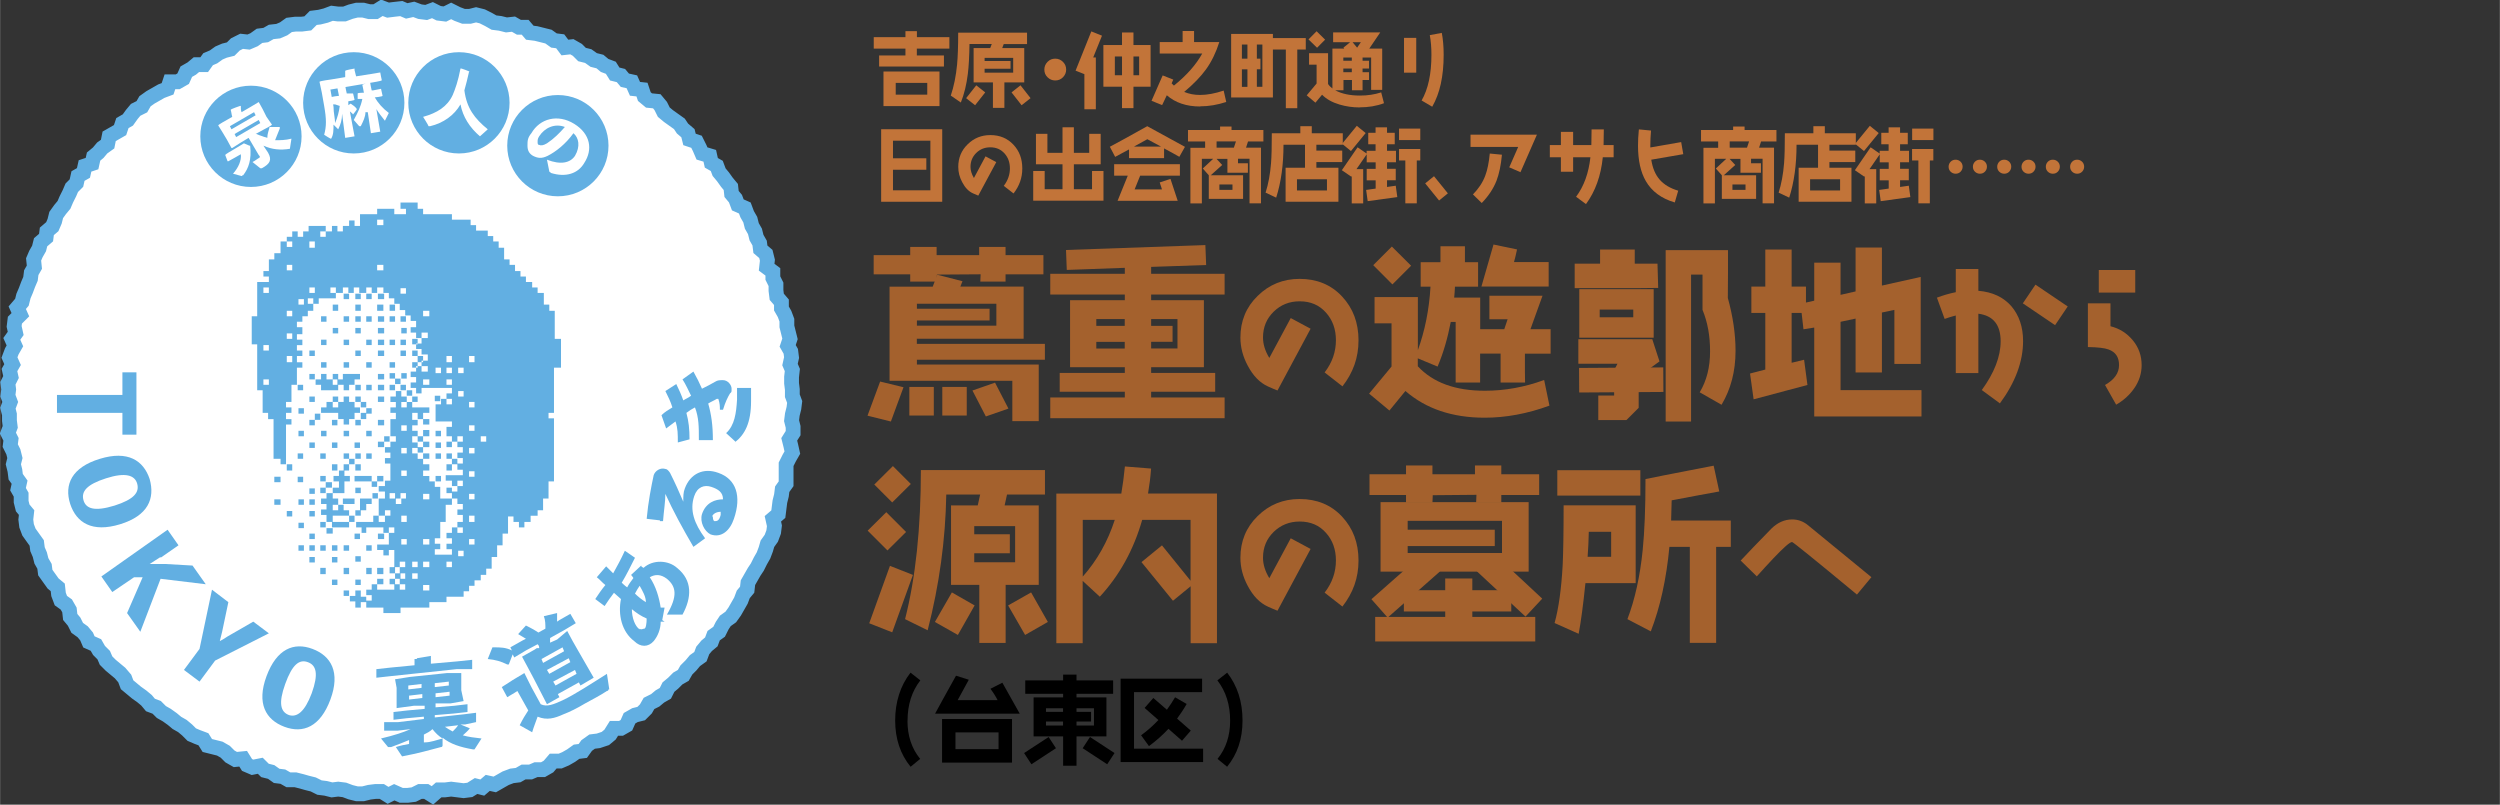
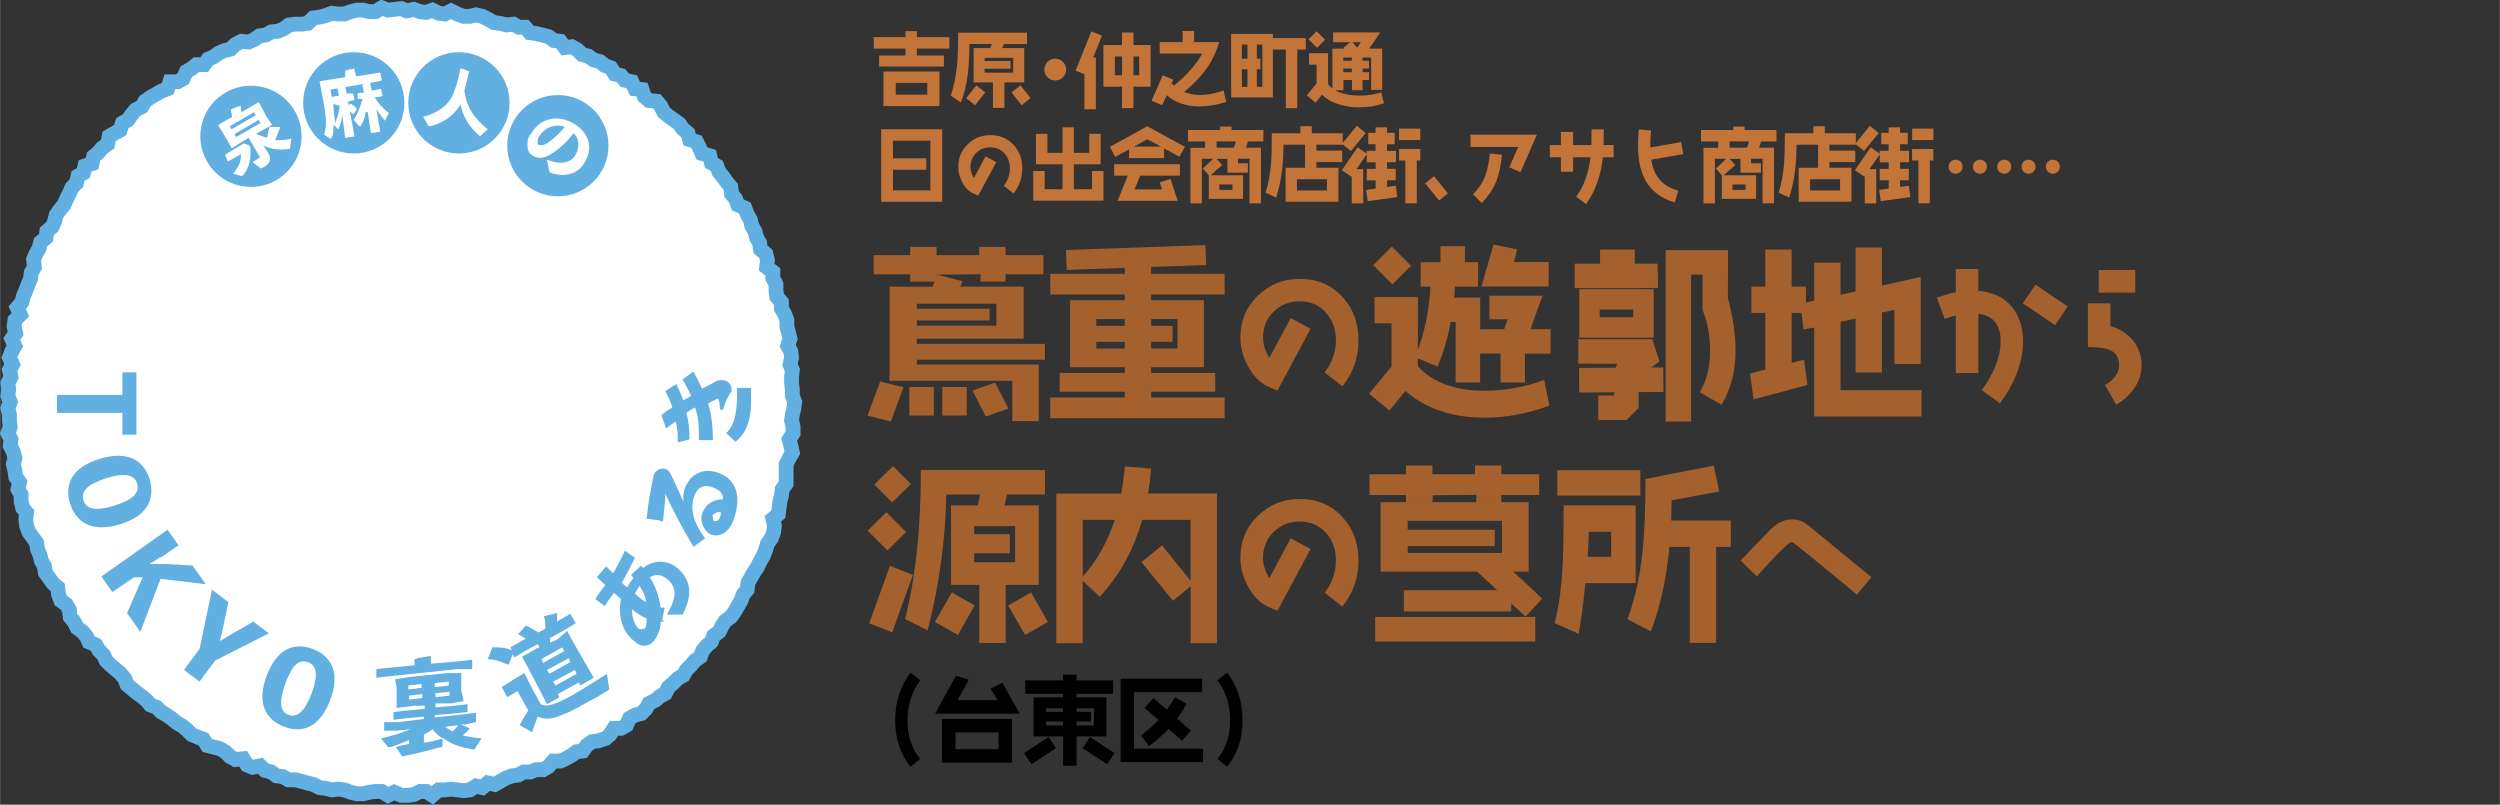
<svg xmlns="http://www.w3.org/2000/svg" id="_レイヤー_1" width="113.21mm" height="36.44mm" version="1.1" viewBox="0 0 320.9 103.3">
  <rect x="0" y="0" width="320.9" height="103.3" fill="#333333" stroke="none" />
  <g id="_レイヤー_11">
    <g id="_レイヤー_1-2">
      <g id="_レイヤー_1-21">
        <g id="_レイヤー_1-2-2">
          <g id="a">
            <g id="b">
              <g id="c">
                <g id="d">
                  <polygon points="1.3 51.6 1 50.8 1.1 50 1 49.2 1.4 48.4 1.2 47.5 1.6 46.8 1.2 45.9 1.5 45.1 1.9 44.4 1.5 43.5 2 42.8 1.8 41.9 1.9 41.1 2.6 40.4 2.2 39.5 2.8 38.8 3 38 3.3 37.3 3.6 36.5 3.9 35.8 4 35 4.4 34.3 4.3 33.3 4.6 32.6 5 31.9 5.2 31.1 5.9 30.5 6 29.7 6.7 29.1 7 28.4 7.2 27.6 7.7 26.9 8.2 26.3 8.5 25.6 8.9 24.8 9.2 24.1 9.8 23.5 10 22.6 10.7 22.2 10.9 21.3 11.8 21 12 20.1 12.6 19.6 13.1 19 13.8 18.5 14 17.5 14.7 17.1 15.4 16.7 15.7 15.8 16.4 15.4 16.9 14.7 17.4 14.1 18.2 13.7 18.6 13 19.3 12.5 20 12.1 20.7 11.7 21.5 11.4 21.8 10.5 22.8 10.5 23.5 10.1 23.9 9.2 24.6 8.8 25.2 8.3 26.2 8.3 26.7 7.6 27.4 7.3 28.1 6.8 28.8 6.5 29.6 6.3 30.2 5.7 31 5.3 31.9 5.4 32.6 5.1 33.3 4.6 34.1 4.5 34.8 4.1 35.7 4 36.4 3.7 37.1 3.2 37.9 3.1 38.7 3.1 39.5 3 40.2 2.3 41 2.2 41.8 2 42.6 1.7 43.4 1.8 44.2 1.8 45 1.5 45.8 1.3 46.6 1.3 47.4 1.5 48.2 1.5 49 1 49.8 1.3 50.6 1.2 51.5 1.1 52.2 1.4 53.1 1.2 53.9 1.5 54.7 1.6 55.5 1.3 56.3 1.7 57.1 1.8 57.9 1.4 58.7 1.8 59.5 2.1 60.3 2.1 61.1 1.9 61.9 2.1 62.7 2.5 63.4 2.9 64.2 3 65 3.2 65.9 3.1 66.6 3.5 67.4 3.5 68 4.2 68.8 4.3 69.6 4.5 70.4 4.7 71.1 5.2 71.9 5.3 72.5 6.1 73.4 6 74.1 6.4 74.7 7 75.5 7.2 76.2 7.7 77 7.9 77.6 8.4 78.4 8.7 78.9 9.5 79.7 9.7 80.2 10.3 81.1 10.5 81.5 11.4 82.4 11.5 82.7 12.4 83.3 12.9 84.3 13 84.8 13.6 85.2 14.4 85.8 14.9 86.5 15.4 87.2 15.9 87.6 16.5 88.3 17.1 88.5 17.9 89.4 18.2 89.8 19 90.1 19.7 91.1 20 91.3 20.9 92 21.3 92.3 22.1 92.8 22.7 93.3 23.4 93.8 24 93.9 24.9 94.4 25.5 94.7 26.3 95.6 26.7 95.9 27.5 96.3 28.2 96.5 29 96.9 29.7 97.1 30.5 97.5 31.2 97.6 32 98.3 32.6 98.5 33.4 98.4 34.3 99.2 34.9 99.2 35.7 99.6 36.5 99.6 37.3 99.7 38.1 100.3 38.8 100.3 39.6 100.7 40.3 101 41.1 101 41.9 101.2 42.7 101.4 43.5 101.1 44.4 101.5 45.1 101.6 45.9 101.4 46.8 101.7 47.5 101.6 48.4 101.6 49.2 101.7 50 101.7 50.8 102 51.6 101.9 52.4 101.7 53.2 101.6 54 101.8 54.8 101.8 55.6 101.3 56.4 101.5 57.2 101.7 58.1 101.3 58.8 100.9 59.6 100.9 60.4 100.9 61.2 100.9 62.1 100.4 62.8 100.3 63.6 100.1 64.4 100 65.2 99.9 66 99.2 66.6 99.4 67.5 99.3 68.3 99 69.1 98.5 69.8 98.3 70.5 98 71.3 97.6 72 97.2 72.8 96.8 73.4 96.4 74.1 96 74.8 95.9 75.7 95.4 76.3 95.1 77.1 94.7 77.8 94.3 78.5 93.8 79.2 93.1 79.7 92.7 80.3 92.3 81.1 91.6 81.6 91.3 82.4 90.7 82.9 90.2 83.5 89.9 84.3 89.2 84.8 88.7 85.4 88.1 86 87.7 86.7 87 87.1 86.4 87.7 85.8 88.2 85.4 89 84.7 89.4 84.1 89.9 83.3 90.3 82.9 91 82.3 91.6 81.5 91.8 80.8 92.2 80.4 93.1 79.7 93.5 78.8 93.5 78.3 94.3 77.7 94.8 76.8 95.1 76 95.2 75.3 95.7 74.8 96.4 74 96.5 73.3 97 72.6 97.4 71.9 97.7 71 97.7 70.4 98.4 69.7 98.8 68.8 98.8 68.1 99.1 67.2 99.1 66.5 99.5 65.7 99.6 64.9 99.9 64.2 100.3 63.5 100.7 62.6 100.5 61.9 101.1 61.1 100.9 60.3 101.4 59.5 101.5 58.7 101.4 57.9 101.3 57.1 101.4 56.3 101.4 55.5 102.1 54.7 101.6 53.9 101.6 53.1 102 52.3 102.1 51.5 102.1 50.6 101.7 49.8 102.1 49 101.6 48.2 101.6 47.4 101.7 46.6 101.9 45.8 101.9 45 101.7 44.2 101.4 43.4 101.3 42.6 101.4 41.8 101.2 41 101.1 40.2 100.7 39.4 100.5 38.7 100.3 37.9 100.1 37 100.1 36.3 99.7 35.5 99.6 34.8 99.1 34 98.9 33.4 98.3 32.4 98.5 31.7 98.2 31.2 97.4 30.2 97.5 29.5 97.1 28.9 96.5 28.2 96.1 27.4 95.9 26.6 95.7 26.1 94.9 25.3 94.6 24.6 94.3 24 93.7 23.4 93.2 22.7 92.8 22.1 92.3 21.4 91.8 20.7 91.4 20.1 90.8 19.3 90.5 18.8 89.9 18.2 89.4 17.5 88.9 16.9 88.4 16.3 87.9 16 87.1 15.4 86.4 14.8 85.9 14.2 85.4 13.6 84.8 13.3 84.1 12.7 83.5 12.3 82.8 11.4 82.4 11.1 81.7 10.6 81.1 9.9 80.6 9.5 79.8 9 79.2 8.9 78.3 8.5 77.6 7.8 77.1 7.5 76.3 7.4 75.4 6.8 74.9 6.3 74.2 5.8 73.5 5.7 72.7 5.3 72 5.1 71.2 4.8 70.5 4.7 69.7 4.2 69 3.7 68.3 3.4 67.5 3.3 66.7 3.4 65.8 2.9 65.2 2.7 64.4 2.7 63.5 2.3 62.8 2.5 61.9 2 61.2 1.9 60.4 1.7 59.6 1.9 58.8 1.7 58 1.3 57.2 1.4 56.4 1 55.6 1.3 54.8 1.2 54 1.2 53.2 1 52.4 1.3 51.6" fill="#fff" fill-rule="evenodd" />
                  <polygon points="1.3 51.6 1 50.8 1.1 50 1 49.2 1.4 48.4 1.2 47.5 1.6 46.8 1.2 45.9 1.5 45.1 1.9 44.4 1.5 43.5 2 42.8 1.8 41.9 1.9 41.1 2.6 40.4 2.2 39.5 2.8 38.8 3 38 3.3 37.3 3.6 36.5 3.9 35.8 4 35 4.4 34.3 4.3 33.3 4.6 32.6 5 31.9 5.2 31.1 5.9 30.5 6 29.7 6.7 29.1 7 28.4 7.2 27.6 7.7 26.9 8.2 26.3 8.5 25.6 8.9 24.8 9.2 24.1 9.8 23.5 10 22.6 10.7 22.2 10.9 21.3 11.8 21 12 20.1 12.6 19.6 13.1 19 13.8 18.5 14 17.5 14.7 17.1 15.4 16.7 15.7 15.8 16.4 15.4 16.9 14.7 17.4 14.1 18.2 13.7 18.6 13 19.3 12.5 20 12.1 20.7 11.7 21.5 11.4 21.8 10.5 22.8 10.5 23.5 10.1 23.9 9.2 24.6 8.8 25.2 8.3 26.2 8.3 26.7 7.6 27.4 7.3 28.1 6.8 28.8 6.5 29.6 6.3 30.2 5.7 31 5.3 31.9 5.4 32.6 5.1 33.3 4.6 34.1 4.5 34.8 4.1 35.7 4 36.4 3.7 37.1 3.2 37.9 3.1 38.7 3.1 39.5 3 40.2 2.3 41 2.2 41.8 2 42.6 1.7 43.4 1.8 44.2 1.8 45 1.5 45.8 1.3 46.6 1.3 47.4 1.5 48.2 1.5 49 1 49.8 1.3 50.6 1.2 51.5 1.1 52.2 1.4 53.1 1.2 53.9 1.5 54.7 1.6 55.5 1.3 56.3 1.7 57.1 1.8 57.9 1.4 58.7 1.8 59.5 2.1 60.3 2.1 61.1 1.9 61.9 2.1 62.7 2.5 63.4 2.9 64.2 3 65 3.2 65.9 3.1 66.6 3.5 67.4 3.5 68 4.2 68.8 4.3 69.6 4.5 70.4 4.7 71.1 5.2 71.9 5.3 72.5 6.1 73.4 6 74.1 6.4 74.7 7 75.5 7.2 76.2 7.7 77 7.9 77.6 8.4 78.4 8.7 78.9 9.5 79.7 9.7 80.2 10.3 81.1 10.5 81.5 11.4 82.4 11.5 82.7 12.4 83.3 12.9 84.3 13 84.8 13.6 85.2 14.4 85.8 14.9 86.5 15.4 87.2 15.9 87.6 16.5 88.3 17.1 88.5 17.9 89.4 18.2 89.8 19 90.1 19.7 91.1 20 91.3 20.9 92 21.3 92.3 22.1 92.8 22.7 93.3 23.4 93.8 24 93.9 24.9 94.4 25.5 94.7 26.3 95.6 26.7 95.9 27.5 96.3 28.2 96.5 29 96.9 29.7 97.1 30.5 97.5 31.2 97.6 32 98.3 32.6 98.5 33.4 98.4 34.3 99.2 34.9 99.2 35.7 99.6 36.5 99.6 37.3 99.7 38.1 100.3 38.8 100.3 39.6 100.7 40.3 101 41.1 101 41.9 101.2 42.7 101.4 43.5 101.1 44.4 101.5 45.1 101.6 45.9 101.4 46.8 101.7 47.5 101.6 48.4 101.6 49.2 101.7 50 101.7 50.8 102 51.6 101.9 52.4 101.7 53.2 101.6 54 101.8 54.8 101.8 55.6 101.3 56.4 101.5 57.2 101.7 58.1 101.3 58.8 100.9 59.6 100.9 60.4 100.9 61.2 100.9 62.1 100.4 62.8 100.3 63.6 100.1 64.4 100 65.2 99.9 66 99.2 66.6 99.4 67.5 99.3 68.3 99 69.1 98.5 69.8 98.3 70.5 98 71.3 97.6 72 97.2 72.8 96.8 73.4 96.4 74.1 96 74.8 95.9 75.7 95.4 76.3 95.1 77.1 94.7 77.8 94.3 78.5 93.8 79.2 93.1 79.7 92.7 80.3 92.3 81.1 91.6 81.6 91.3 82.4 90.7 82.9 90.2 83.5 89.9 84.3 89.2 84.8 88.7 85.4 88.1 86 87.7 86.7 87 87.1 86.4 87.7 85.8 88.2 85.4 89 84.7 89.4 84.1 89.9 83.3 90.3 82.9 91 82.3 91.6 81.5 91.8 80.8 92.2 80.4 93.1 79.7 93.5 78.8 93.5 78.3 94.3 77.7 94.8 76.8 95.1 76 95.2 75.3 95.7 74.8 96.4 74 96.5 73.3 97 72.6 97.4 71.9 97.7 71 97.7 70.4 98.4 69.7 98.8 68.8 98.8 68.1 99.1 67.2 99.1 66.5 99.5 65.7 99.6 64.9 99.9 64.2 100.3 63.5 100.7 62.6 100.5 61.9 101.1 61.1 100.9 60.3 101.4 59.5 101.5 58.7 101.4 57.9 101.3 57.1 101.4 56.3 101.4 55.5 102.1 54.7 101.6 53.9 101.6 53.1 102 52.3 102.1 51.5 102.1 50.6 101.7 49.8 102.1 49 101.6 48.2 101.6 47.4 101.7 46.6 101.9 45.8 101.9 45 101.7 44.2 101.4 43.4 101.3 42.6 101.4 41.8 101.2 41 101.1 40.2 100.7 39.4 100.5 38.7 100.3 37.9 100.1 37 100.1 36.3 99.7 35.5 99.6 34.8 99.1 34 98.9 33.4 98.3 32.4 98.5 31.7 98.2 31.2 97.4 30.2 97.5 29.5 97.1 28.9 96.5 28.2 96.1 27.4 95.9 26.6 95.7 26.1 94.9 25.3 94.6 24.6 94.3 24 93.7 23.4 93.2 22.7 92.8 22.1 92.3 21.4 91.8 20.7 91.4 20.1 90.8 19.3 90.5 18.8 89.9 18.2 89.4 17.5 88.9 16.9 88.4 16.3 87.9 16 87.1 15.4 86.4 14.8 85.9 14.2 85.4 13.6 84.8 13.3 84.1 12.7 83.5 12.3 82.8 11.4 82.4 11.1 81.7 10.6 81.1 9.9 80.6 9.5 79.8 9 79.2 8.9 78.3 8.5 77.6 7.8 77.1 7.5 76.3 7.4 75.4 6.8 74.9 6.3 74.2 5.8 73.5 5.7 72.7 5.3 72 5.1 71.2 4.8 70.5 4.7 69.7 4.2 69 3.7 68.3 3.4 67.5 3.3 66.7 3.4 65.8 2.9 65.2 2.7 64.4 2.7 63.5 2.3 62.8 2.5 61.9 2 61.2 1.9 60.4 1.7 59.6 1.9 58.8 1.7 58 1.3 57.2 1.4 56.4 1 55.6 1.3 54.8 1.2 54 1.2 53.2 1 52.4 1.3 51.6" fill="none" stroke="#62afe2" stroke-miterlimit="10" stroke-width="1.9" />
                  <path d="M15.7,55.8v-2.8H7.3v-2.3h8.4v-2.9c-.1,0,1.8,0,1.8,0v8c.1,0-1.8,0-1.8,0Z" fill="#62afe2" />
                  <path d="M15.4,67.3c-3.6,1.1-5.6-.2-6.4-2.6-.8-2.5.2-4.7,3.8-5.8,3.6-1.1,5.6.2,6.4,2.6.7,2.5-.2,4.7-3.8,5.8ZM14.7,64.9c2.5-.8,3.2-1.7,2.9-2.8s-1.5-1.5-4-.7-3.2,1.7-2.9,2.8c.3,1.1,1.4,1.5,4,.7Z" fill="#62afe2" />
                  <path d="M20.6,71.5c-.5.3-.9.6-1.4.9h2l3.5.2,1.7,2.4-5.8-.7-2.6,6.8-1.7-2.4,2-4.6h-1.1l-2.8,1.9-1.4-2,8.5-6,1.4,2-2.3,1.6h0v-.1Z" fill="#62afe2" />
                  <path d="M27.6,84.8l-2,2.7-2-1.5,2-2.7,1.6-7.6,2.1,1.6-.8,3.8-.3,1.2c.4-.2.7-.4,1-.6l3.3-1.9,2,1.5-6.9,3.5h0Z" fill="#62afe2" />
                  <path d="M42.4,89.8c-1.3,3.5-3.5,4.4-5.9,3.5s-3.6-3-2.3-6.5,3.5-4.4,5.9-3.5,3.6,3,2.3,6.5h0ZM40,89c.9-2.5.6-3.6-.5-4s-2,.3-2.9,2.8-.6,3.6.5,4c1,.3,2-.4,2.9-2.8Z" fill="#62afe2" />
                  <path d="M53.5,84.5h0l1.8-.3h0v1l3.4-.3,1.9-.2h0v1.2h-2l-8.5.9-1.8.2h0v-1.1h0l1.8-.2,3.1-.3v-.8h.3s0-.1,0-.1ZM59.2,86.4h0v2.2l.3,1.4h0l-1.7.3h-1.9v.5l2.4-.2,1.7-.2h0v1h0l-1.8.2-2.4.2v.3l3.7-.4,1.6-.2h0v1.2h0l-1.4.3h-.6l1.2.5h0c-.3.4-.6.6-.9.9.7.2,1.5.3,2.4.4l-.9,1.4h-.2c-1.7-.3-2.9-.7-3.9-1.5v1s0,.2-.2.2c-1.5.4-2.9.8-5,1.2h0l-.8-1.2h0c.6-.2,1.2-.3,1.7-.4v-.5c-.7.3-1.5.6-2.3.9h-.4l-.9-1.1c1.7-.4,2.9-.8,3.8-1.2l-1.7.2h-1.7v-1.1h1.8l3.3-.4v-.3l-2.2.2-1.7.2h0v-1h0l1.8-.2,2.2-.2v-.4h-1.4l-2.2.3h0v-2.6l-.2-1.1h0l1.9-.3,4.8-.5h1.8ZM54.1,88.3v-.5l-1.7.2v.5l1.7-.2ZM52.5,89.8l1.7-.2v-.5l-1.7.2v.5ZM54.5,95.3c.8,0,1.5-.3,2.3-.5-.5-.3-.9-.7-1.3-1.2-.3.3-.7.5-1.1.7v1h.1ZM57.6,87.5l-1.8.2v.5l1.8-.2v-.5ZM55.9,89v.5l1.8-.2v-.5l-1.8.2ZM57.1,93.3c.3.2.6.4,1,.6.2-.2.5-.5.7-.8,0,0-1.7.2-1.7.2Z" fill="#62afe2" />
                  <path d="M69.2,83.2c0-.2,0-.3-.2-.5l-1.5.8-1.5.9h0l-.2-.4-.5,1.3h-.2c-.8-.4-1.5-.6-2.5-.7h0l.6-1.5h.2c.8,0,1.5,0,2.3.4l-.2-.4h0l1.6-.9.4-.2c-.3-.2-.7-.4-1-.6h0l1-1.1h0c.4.2,1,.5,1.6.9l.9-.5c0-.5,0-1.1-.2-1.6h0l1.7-.4h0v1.1l.3-.2,1.4-.8h0l.7,1.2h0l-1.5.9-1.8,1v.6l.9-.4,1.3-1.1h0l.7,1.3.8,1.4,1.9,3.3-1.7,1-.2-.4-2.7,1.5.2.4-1.6.9-1.7-3.3-.8-1.5-.7-1.3h0l1.6-.9.3-.2h.3,0ZM78.1,88.5s0,.2-.2.2c-.9.6-1.9,1.1-2.8,1.6-1,.6-2,1.1-2.8,1.4-1.1.5-2.1.8-3.3.3-.2.6-.5,1.3-.7,2h0l-1.6-.9h0c.4-.8.7-1.3,1.1-1.9l-1.4-2.5-.3.2-1,.6h0l-.7-1.3h0l1.1-.7.3-.2,1.5-.9h0l.9,1.8,1.2,2.2c.8.4,1.7,0,2.8-.5,1.5-.7,3.8-2.2,5.7-3.4l.3,2s-.1,0-.1,0ZM72.2,83.1l-2.7,1.5.2.5,2.7-1.5-.2-.5ZM73,84.5l-2.8,1.5.3.5,2.7-1.5-.2-.5ZM73.8,86l-2.8,1.5.3.5,2.7-1.5-.2-.5Z" fill="#62afe2" />
                  <path d="M85.3,79.8h-.5c0,1-.4,1.9-.9,2.5-.7.8-1.7.8-2.5,0-1.6-1.2-2.1-3.4-1.7-5.4-.3-.3-.6-.5-.9-.8-.4.5-.8,1.1-1.2,1.7h0l-1.2-.9h0c.4-.6.8-1.2,1.3-1.8-.4-.3-.7-.7-1.1-1h0l1.2-1.4h0l.9.9c.5-.9,1-1.8,1.5-2.9h0l1.3.9h0c-.6,1.2-1.1,2.2-1.7,3.2,0,0,.4.4.7.6.2-.4.5-.8.8-1.2,0,0-.2-.3-.3-.4h0l1.3-1.2h0c0,.2.2.2.3.3,1.2-1.1,3.2-1,4.3,0,2,1.6,1.9,3.8.7,6h-2c1.4-2.4,1.2-3.6,0-4.6-.8-.6-1.5-.6-2.2-.2.8,1.2,1.2,2.6,1.4,3.9h.5l-.3,1.6h0l.3.2h0ZM82.1,80.7c.2.2.4,0,.6,0s.3-.7.3-1.3c-.7-.3-1.3-.7-1.9-1.2,0,1.1.4,2.2,1,2.6h0v-.1ZM82.1,75.2c-.2.3-.4.6-.6,1,.4.4.9.8,1.4,1.1,0-.7-.4-1.4-.8-2.1Z" fill="#62afe2" />
                  <path d="M84.7,66.8l-1.7-.2h0c.2-2.2.6-4.2.9-5.6.2-.6.9-1,1.5-.8.2,0,.4.2.6.5.7,1.4,1.1,2.3,1.7,3.7,0-.7,0-1.2.2-1.7.7-1.9,2.4-2.7,4.3-2,2.3.8,3,3,2,5.9-.5,1.5-1.6,2.5-3,2-.8-.4-1.4-1.6-1.1-2.6.5-1.5,1.7-1.9,2.7-1.9,0-.9-.6-1.3-1.5-1.6s-1.8,0-2.2,1.2c-.6,1.8,0,3.5,1.4,5.4h0l-1.5,1.1h0c-1.4-2.4-2.6-4.6-3.6-6.8,0,1-.2,2.2-.3,3.5h-.4v-.1ZM91.5,66.3c0,.2,0,.5.2.6.3,0,.6,0,.8-.8v-.4c-.6,0-1,.3-1.1.6,0,0,.1,0,.1,0Z" fill="#62afe2" />
                  <path d="M89.7,56.4c0-1.6,0-2.8-.5-4.1-.4.2-.7.4-1.1.7.3,1.1.4,2.1.4,3.4h0l-1.5.4h0c0-1.1,0-1.8-.3-2.7-.4.3-.8.6-1.2.9h0l-.6-1.7h0c.4-.4.9-.7,1.4-1-.2-.7-.6-1.5-.9-2.1h0l1.4-.9h0c.3.6.7,1.5.9,2.1.3-.2.6-.3,1-.6-.3-.6-.7-1.5-1.1-2.1h0l1.4-1h0c.4.7.8,1.5,1.1,2.2.6-.3,1.2-.6,1.7-.9.3-.2.6-.2,1-.2.6,0,1.1.6,1.1,1.1s0,.4-.2.6c-.3.5-.6,1.1-.9,2.1h-.4c0-.4,0-.8-.2-1.4h-.2c-.3.2-.8.4-1.1.6.4,1.4.6,2.8.6,4.7h-1.8s0-.1,0-.1ZM94.4,56.7l-1.2-1.1h0c1.1-1,1.3-2.6,1.4-4.3v-1.5h1.8v1.7c0,2.8-.8,4.3-2.1,5.3h0s.1-.1.1-.1Z" fill="#62afe2" />
-                   <path d="M41.1,67v.7h.7v-.7h-.7ZM54.3,45.7h-.7v.8h.7v-.8ZM42.6,67.7h2.2v-.7h-2.2v.7ZM55.8,50.8v.7h.7v-.7h-.7ZM45.5,61.1v.7h2.2v-.7h-2.2ZM48.5,56.7v.7h.8v-.7h-.8ZM52.9,51.6h.7v-.7h-.7v.7ZM42.6,66.2h2.2v-.7h-.7v-.7h-.7v.7h-.7v-.7h.7v-.8h-.7v-.7h-.8v.7h-.7v.7h.7v.7h-.7v.7h.7v.9h.8v-.8s-.1,0-.1,0ZM44.8,66.2v.8h.7v-.8h-.7ZM57.3,57.4h.7v-.7h-.7v.7ZM37.5,60.4v-.8h-.7v.8h.7ZM57.3,63.3h.7v-.7h-.7v.7ZM41.1,61.1v.7h.7v-.7h-.7ZM57.3,60.4h.7v-.8h-.7v.8ZM57.3,58.2v.7h.7v-.7h-.7ZM58,59.6h.7v-.7h-.7v.7ZM45.5,64h-1.5v.7h1.5s0-.7,0-.7ZM41.1,62.6v.7h.7v-.7h-.7ZM38.9,50.1v-.7h-.7v.7h.7ZM50,56h-.7v.7h.7v-.7ZM46.3,65.5h-.7v.7h.7v-.7ZM47,64.7h.7v-.7h-1.5v1.5h.8v-.8ZM50,74.3v.7h.7v-.7h-.7ZM50,72.8v.8h.7v-.8h-.7ZM48.5,63.3h-.7v.7h.7v-.7ZM47.7,61.8v.7h.7v-.7h-.7ZM52.9,50.8v-.7h-.7v.7h.7ZM49.2,61.1h-.8v.7h.8v-.7ZM45.5,69.2h.7v-.7h-.7v.7ZM46.3,76.5v-.7h-.7v.7h-.7v.7h.7v.8h.7v-.7h.7v-.7h-.7v-.1ZM52.1,50.1v-.7h-.7v.7h.7ZM51.4,73.6h-.7v.7h.7v-.7ZM49.2,74.3h-.8v.7h.8v-.7ZM48.5,69.2h.8v-.7h-.8v.7ZM56.6,61.1h-.7v.7h.7v-.7ZM55.1,58.2h-.8v.7h.8v-.7ZM54.3,57.4h-.7v.7h.7v-.7ZM52.9,46.5v.7h.7v-.7h-.7ZM41.9,68.5h.8v-.7h-.8v.7ZM45.5,58.9h-.7v.7h.7v-.7ZM51.4,41.3h.7v-.7h-.7v.7ZM52.9,45v.7h.7v-.7h-.7ZM50,39.9h.7v-.8h-.7v.8ZM52.9,43.5v.7h.7v-.7h-.7ZM50,47.9v.7h.7v-.7h-.7ZM48.5,38.4h.8v-.7h-.8v.7ZM55.1,55.2h-.8v.8h.8v-.8ZM54.3,56h-.7v.7h.7v-.7ZM55.1,54.5v-.7h-.8v.7h.8ZM44.1,75.8v.7h.7v-.7h-.7ZM52.2,47.9h-.7v.7h.7v-.7ZM55.1,57.4v-.7h-.8v.7h.8ZM46.3,58.2h-.7v.7h.7v-.7ZM51.4,48.6h-.7v.7h.7v-.7ZM42.6,59.6v.8h.7v-.8h-.7ZM44.1,38.4h.7v-.7h-.7v.7ZM43.4,62.6h-.7v.7h1.5v-1.5h.7v-.7h-.7v-.7h-.7v.7h-.7v.7h.7v.8h-.1ZM71.2,43.5v-3.6h-.7v-.8h-.7v-1.5h-.8v-.7h-.7v-.7h-.8v-.7h-.7v-.7h-.7v-.8h-.7v-.7h-.7v-1.5h-.7v-.8h-.7v-.7h-.7v-.7h-1.5v-.7h-.7v-.7h-2.4v-.7h-3.7v-.7h-.7v-.8h-2.2v.8h.7v.7h-1.5v-.7h-2.2v.7h-2.2v1.5h-.7v-.7h-.7v.7h-.8v.7h-.7v-.7h-.7v.7h-.8v.7h-.7v-.7h.7v-.7h-2.2v.7h-.7v.7h-.7v-.7h-.7v.7h-.7v.6h.7v.7h-.7v-.7h-.8v1.5h-.8v.8h-.7v1.5h-.7v.7h.7v.7h-1.5v4.4h-.7v3.6h.7v5.9h.7v2.9h.7v.8h.7v5.1h.9v.7h.7v-5.1h.7v-.7h-.7v-.8h.7v-.7h-.7v-.7h.7v-2.2h.7v-2.2h.7v-.7h-.7v-.8h.7v-.7h-.7v-.7h.7v-.7h-.7v-.7h.7v-.9h-.7v-.7h.7v-.7h.7v-.7h.7v-.9h-.7v-.7h.7v.7h.7v-.7h2.2v-.7h-.7v-.7h.7v.7h.9v-.7h.7v.7h.7v-.7h.7v.7h.9v-.7h.7v.7h.7v-.7h.8v.7h.7v.7h.7v.7h.7v.8h.7v.7h.7v.7h.7v.8h-.7v.7h.7v.7h.7v-.7h.8v.7h-.8v.7h-.7v.7h.7v.7h.8v.8h-.8v.7h.8v.7h-.8v-.7h-.7v.7h-.7v.7h.7v.7h-.7v.7h.7v.7h.7v-.7h3.9v.7h-.7v.7h.7v.7h-.7v-.7h-.7v.7h-.7v2.2h2.1v.7h-.7v1.2h.7v.7h.7v-.7h.7v.7h-.7v.7h.7v.7h-.7v.7h.7v.7h-.7v.8h.7v.7h-2.2v.7h.8v.7h.7v-.7h.7v.7h-.7v.7h-.7v.9h.7v.7h.7v.7h-.7v.7h.7v.9h-.7v.7h.7v.7h-.7v-.7h-.7v.7h-.7v.7h.7v.7h-.7v.7h.7v.7h-2.2v-.7h.7v-.7h-.7v-.7h.7v-2.1h.7v-2.2h.8v-.8h-1.5v-1.5h-.7v-.7h-.7v-.7h-.8v-.7h.8v-.8h-.8v-.7h-.7v-.7h-.7v-.7h.7v-.7h-.7v-.8h.7v-.7h-.7v-.7h.7v-.7h-.7v-.9h.7v.8h.7v-.8h.8v-.7h-2.2v-.7h-.7v.7h-.7v-.7h.7v-.7h-.7v-.7h-.7v.7h-.7v.7h.7v.7h-.7v.7h.7v.8h-.7v2.2h.7v.7h-.7v.7h-.7v.7h.7v.7h-.7v.7h.7v2.2h-.7v.7h-.8v.7h.8v.9h-.8v2.2h.8v-.7h.7v.7h-.7v.8h-.8v-.8h-.7v.8h-2.2v.7h.7v.7h.6v-.7h2.2v.7h.7v-.7h.7v.7h-.7v1.5h-1.5v.7h.8v.7h.7v-.7h.7v2.2h.7v-.7h.7v.7h-.7v.8h.7v.7h-.7v.7h.7v.7h-.7v-.7h-.7v.7h-2.2v-.7h-.7v.7h-.7v.7h.7v.7h-.7v.9h2.2v.7h2.2v-.7h3.7v-.7h2.2v-.7h2.2v-.7h.7v-.7h.7v-.7h.8v-.7h.7v-.8h.7v-1.5h.7v-1.5h.7v-1.5h.7v-2.2h.7v.7h.7v.7h.7v-.7h.8v-.8h.9v-.7h.7v-1.5h.7v-2.2h.7v-8.1h-.7v-.7h.7v-5.8h.9v-3.7h-.8ZM34.5,49.4h-.7v-.7h.7v.7ZM34.5,45h-.7v-.7h.7v.7ZM34.5,37.6h-.7v-.7h.7v.7ZM37.5,46.5h-.7v-.8h.7v.8ZM37.5,43.5h-.7v-.7h.7v.7ZM37.5,40.6h-.7v-.7h.7v.7ZM37.5,34.7h-.7v-.7h.7v.7ZM39,39.1h-.7v-.7h.7v.7ZM40.4,37.6h-.7v-.7h.7v.7ZM40.4,31.8h-.7v-.8h.7v.8ZM49.2,34.7h-.8v-.7h.8v.7ZM49.2,28.9h-.8v-.7h.8v.7ZM52.1,37.7h-.7v-.7h.7v.7ZM55.1,49.4h-.8v-.7h.8v.7ZM55.1,40.6h-.8v-.7h.8v.7ZM56.6,47.9h-.7v-.7h.7v.7ZM58,49.4h-.7v-.7h.7v.7ZM58,47.9h-.7v-.7h.7v.7ZM58,46.5h-.7v-.8h.7v.8ZM52.2,69.9h-.7v-.7h.7v.7ZM52.2,67h-.7v-.8h.7v.8ZM52.2,64h-.7v.7h-.7v-.7h-.8v-.7h.7v.7h.7v-.7h.7v.7s.1,0,.1,0ZM52.2,61.1h-.7v-.7h.7v.7ZM52.2,58.2h-.7v-.7h.7v.7ZM52.2,55.3h-.7v-.7h.7v.7ZM53.6,74.3h-.7v-.7h.7v.7ZM53.6,72.8h-.7v-.7h.7v.7ZM55.1,75.8h-.8v-.7h.8v.7ZM55.1,72.8h-.8v-.7h.8v.7ZM55.1,69.9h-.8v-.7h.8v.7ZM55.1,64.1h-.8v-.7h.8v.7ZM58,72.8h-.7v-.7h.7v.7ZM59.5,71.4h-.7v-.7h.7v.7ZM59.5,50.9h-.7v-.7h.7v.7ZM59.5,47.9h-.7v-.7h.7v.7ZM60.9,69.9h-.7v-.7h.7v.7ZM60.9,67h-.7v-.8h.7v.8ZM60.9,64.1h-.7v-.7h.7v.7ZM60.9,61.2h-.7v-.7h.7v.7ZM60.9,58.2h-.7v-.7h.7v.7ZM60.9,55.3h-.7v-.7h.7v.7ZM60.9,52.3h-.7v-.7h.7v.7ZM60.9,46.5h-.7v-.8h.7v.8ZM62.4,56.7h-.7v-.7h.7v.7ZM44.8,59.6h-.7v.8h.7v-.8ZM44.1,58.2v.7h.7v-.7h-.7ZM46.3,60.4v-.8h-.7v.8h.7ZM45.6,38.4h.7v-.7h-.7v.7ZM50,49.4v.7h.7v-.7h-.7ZM47,38.4h.7v-.7h-.7v.7ZM42.6,61.9h-.8v.7h.8v-.7ZM43.4,39.1h-.7v.8h.7v-.8ZM46.3,39.1h-.7v.8h.7v-.8ZM49.2,39.1h-.8v.8h.8v-.8ZM41.9,40.6h-.7v.7h.7v-.7ZM44.8,40.6h-.7v.7h.7v-.7ZM45.6,41.3h.7v-.7h-.7v.7ZM47.8,40.6h-.8v.7h.7v-.7h.1ZM48.5,41.3h.8v-.7h-.8v.7ZM50.7,40.6h-.7v.7h.7v-.7ZM42.7,42.8h.7v-.7h-.7v.7ZM45.6,42.8h.7v-.7h-.7v.7ZM48.5,42.8h.8v-.7h-.8v.7ZM52.2,42.1h-.7v.7h.7v-.7ZM41.2,44.3h.7v-.7h-.7v.7ZM44.1,44.3h.7v-.7h-.7v.7ZM47,44.3h.7v-.7h-.7v.7ZM48.5,44.3h.8v-.7h-.8v.7ZM50,44.3h.7v-.7h-.7v.7ZM51.4,44.3h.7v-.7h-.7v.7ZM40.4,45h-.7v.7h.7v-.7ZM45.6,45.7h.7v-.7h-.7v.7ZM48.5,45.7h.8v-.7h-.8v.7ZM51.4,45.7h.7v-.7h-.7v.7ZM41.2,47.2h.7v-.7h-.7v.7ZM44.1,47.2h.7v-.7h-.7v.7ZM47,47.2h.7v-.7h-.7v.7ZM50,47.2h.7v-.7h-.7v.7ZM39.7,48.7h.7v-.7h-.7v.7ZM41.2,49.4v.7h2.2v-.7h-.7v-.7h-.8v-.7h-.7v.7h-.7v.7h.7ZM46.3,50.1v-.7h-.7v.7h.7ZM44.1,49.4v.7h.7v-.7h.7v-.7h.7v-.7h-2.2v.7h-.7v.7h.8ZM43.4,48h-.7v.7h.7v-.7ZM48.5,48.7h.8v-.7h-.8v.7ZM47,50.1h.7v-.7h-.7v.7ZM48.5,50.1h.8v-.7h-.8v.7ZM39.7,51.6h.7v-.7h-.7v.7ZM43.4,50.9h-.7v.7h.7v-.7ZM46.3,50.9h-.7v.7h.7v-.7ZM41.1,53.1h-.7v.8h.7v-.8ZM39.7,54.6h.7v-.7h-.7v.7ZM47.7,53.1v-.7h-.7v.7h.7ZM43.4,53.8h.7v.7h.7v-.7h.7v-.8h.7v-.7h-.7v-.7h-.7v-.7h-.7v.7h-.7v.7h-.7v-.7h-.8v.7h-.7v.7h2.2v.8ZM46.3,53.8h.7v-.8h-.7v.8ZM47,52.3v-.7h-.7v.7h.7ZM42.6,54.6h.7v-.7h-.7v.7ZM45.6,54.6h.7v-.7h-.7v.7ZM48.5,51.6h.8v-.7h-.8v.7ZM38.2,53.1h.8v-.7h-.7v.7h-.1ZM48.5,54.6h.8v-.7h-.8v.7ZM38.2,56h.8v-.7h-.7v.7h-.1ZM41.9,55.3h-.7v.7h.7v-.7ZM44.1,56h.7v-.7h-.7v.7ZM47.7,55.3h-.7v.7h.7v-.7ZM56.6,55.3h-.7v.7h.7v-.7ZM39.7,57.5h.7v-.7h-.7v.7ZM42.6,57.5h.7v-.7h-.7v.7ZM45.5,57.5h.7v-.7h-.7v.7ZM56.6,56.8h-.7v.7h.7v-.7ZM38.2,58.9h.7v-.7h-.7v.7ZM41.1,58.9h.7v-.7h-.7v.7ZM47,58.9h.7v-.7h-.7v.7ZM56.6,58.2h-.7v.7h.7v-.7ZM35.3,61.9h.7v-.7h-.8v.7h.1ZM38.2,61.9h.7v-.7h-.7v.7ZM39.7,63.4h.7v-.7h-.7v.7ZM46.3,62.6h-.7v.7h.7v-.7ZM35.3,64.8h.7v-.7h-.8v.7h.1ZM38.2,64.8h.8v-.7h-.7v.7h-.1ZM39.7,64.8h.7v-.7h-.7v.7ZM36.8,66.3h.7v-.7h-.7v.7ZM39.7,66.3h.7v-.7h-.7v.7ZM38.2,67.8h.8v-.7h-.7v.7h-.1ZM39.7,69.2h.7v-.7h-.7v.7ZM38.2,70.7h.8v-.7h-.7v.7h-.1ZM39.7,70.7h.7v-.7h-.7v.7ZM41.1,70.7h.7v-.7h-.7v.7ZM42.6,70.7h.7v-.7h-.7v.7ZM44.8,70h-.7v.7h.7v-.7ZM47.7,70h-.7v.7h.7v-.7ZM39.7,72.2h.7v-.7h-.7v.7ZM42.6,72.2h.7v-.7h-.7v.7ZM46.3,71.4h-.7v.7h.7v-.7ZM41.1,73.7h.7v-.8h-.7v.8ZM44.1,73.7h.7v-.8h-.7v.8ZM47,73.7h.7v-.8h-.7v.8ZM49.2,72.9h-.8v.8h.8v-.8ZM42.6,75.1h.7v-.7h-.7v.7ZM45.6,75.1h.7v-.7h-.7v.7Z" fill="#62afe2" fill-rule="evenodd" />
                  <circle cx="32.2" cy="17.5" r="6.5" fill="#62afe2" />
                  <circle cx="71.6" cy="18.7" r="6.5" fill="#62afe2" />
                  <circle cx="45.4" cy="13.2" r="6.5" fill="#62afe2" />
                  <circle cx="58.9" cy="13.2" r="6.5" fill="#62afe2" />
                  <path d="M32.9,17.2c.2.1.5.2.8.3.2.1.4.1.6.2,0-.5.2-1,.3-1.4h1.3v.2c-.2.5-.4,1-.6,1.5.7,0,1.3,0,2.1-.2l-.2,1.3h0c-1.2.2-2.3.1-3.4-.4l.6.9c.5.9.3,1.4-.8,2h-.2l-1-.8c.4-.2.6-.4.8-.5s.2-.2,0-.4l-1.3-2.2-1,.6-1.1.7h-.1l-.6-1.1-.6-1-.5-.8h0c0-.1,1.1-.7,1.1-.7l.7-.4c-.1-.3-.1-.6-.2-.9h0c0-.1,1.2-.5,1.2-.5h.1c0,.3,0,.6.1.8l1.2-.7,1-.6h0l.5.9.5,1,.7,1h0c0,.1-1,.6-1,.6l-1.1.6s.1,0,.1,0ZM32.1,18.7h0c.2,1.8-.2,2.9-.9,3.8h-.1c0,.1-.1.1-.1.1l-1.1-.3c.7-.8,1.1-1.7,1-2.5l-.7.4-.9.5h-.1l-.3-.8h0c0-.1.9-.6.9-.6l1-.6.5-.3.7.3h.1ZM29.5,16.2l.2.4,3.1-1.8-.2-.4s-3.1,1.8-3.1,1.8ZM30.3,17.6l3.1-1.8-.2-.4-3.1,1.8s.2.4.2.4Z" fill="#fff" />
                  <path d="M42.7,13.4h0l-.2-.9h0c0-.1,1-.2,1-.2l-.2-1h0c0-.1,1-.3,1-.3h0c0,.1.2,1,.2,1h.8c0-.1.2.8.2.8h0c0,.1-.8.2-.8.2v.5l.3-.2h0c.3.2.6.4.8.7h0c0,.1-.5.7-.5.7h0c0-.1-.3-.3-.4-.4l.6,3.2-1.2.2-.4-3.1c0,.8-.2,1.4-.5,2h0l-.6-.6c0,.7,0,1.3-.3,1.8h0c0,.1-.9-.5-.9-.5.3-1.1.3-2,0-3.7l-.3-1.7-.3-1.4h0c0-.1,1.5-.3,1.5-.3l1.8-.3v-.8h0c0-.1,1.2-.3,1.2-.3v.2l.2.8,1.9-.3,1.2-.2h0c0,.1.2,1,.2,1h0c0,.1-1.3.3-1.3.3l-5.3.9.4,2.2c0,.8.2,1.5.2,2.1.3-.7.5-1.4.6-2.2l-.6-.2c0,.1,0,0,0,0h-.3ZM46.9,14.4c0,.6-.3,1.2-.6,1.8h-.2l-.7-.8c.5-.9.9-1.7,1.1-2.7h-.6c0,.1,0-.7,0-.7h0c0-.1.8-.1.8-.1,0-.1-.2-1-.2-1h0c0-.1,1-.3,1-.3h0c0,.1.2,1,.2,1h.2l1-.2h0l.2.9h0c0,.1-1,.2-1,.2h0c.4.7,1,1.4,1.8,2l-.5,1h0c-.4-.5-.8-1-1.1-1.5l.5,2.9-1.2.2-.4-2.7s-.3,0-.3,0Z" fill="#fff" />
                  <path d="M60.2,9.2c-.2.9-.4,1.7-.6,2.4.3,2.3,1.3,3.6,3,5l-1,.9h0c-1.3-1.1-2.2-2.5-2.5-4.1-.8,1.4-2.2,2.4-3.9,2.8h-.2c0-.1-.7-1.2-.7-1.2,1.8-.5,3.1-1.3,3.8-2.8.3-.7.7-1.8,1-3.4h0c0-.1,1.2.4,1.2.4,0,0-.1,0-.1,0Z" fill="#fff" />
                  <path d="M70.2,20.5c1.8.7,3,.4,3.6-.5.7-1.2.5-2.3-.2-2.9-1,1.4-2.3,2.4-3.3,2.9-.8.4-1.3.3-1.9,0-.5-.3-.7-.7-.7-1.3s0-1,.5-1.6c1.1-1.9,3.4-2.5,5.5-1.2s2.4,3.3,1.3,5c-.8,1.4-2.4,1.9-4.3,1.3,0-.1-.2-.1-.2-.2l-.3-1.5h0ZM69.2,17.5c-.2.3-.2.5-.2.7s0,.4.2.4c.2.1.5.1,1-.2.9-.6,1.6-1.3,2.3-2.1-1.3-.5-2.6.1-3.3,1.2Z" fill="#fff" />
                </g>
              </g>
            </g>
          </g>
        </g>
      </g>
    </g>
  </g>
  <g>
    <path d="M157.51,98.43l-1.23-1.01c1.08-1.33,1.62-2.97,1.62-4.9,0-2.04-.54-3.77-1.64-5.18l1.26-.99c1.32,1.7,1.97,3.74,1.97,6.14s-.67,4.32-1.98,5.94Z" />
    <path d="M154.3,87.13v1.72h-8.74v7.26h8.87v1.72h-10.59v-10.71h10.47ZM148.04,89.6l1.74,1.51c.36-.49.71-1.02,1.05-1.6l1.49.86c-.38.67-.8,1.29-1.23,1.88l1.76,1.54-1.13,1.3-1.74-1.53c-.74.8-1.58,1.54-2.5,2.22l-1.01-1.39c.83-.6,1.56-1.26,2.22-1.96l-1.77-1.55,1.13-1.29Z" />
    <path d="M132.39,98.11l-.94-1.44,3.15-2.06.94,1.44-3.15,2.06ZM138.18,89.06v.47h3.84v5h-3.84v3.77h-1.72v-3.77h-3.79v-5h3.79v-.47h-4.86v-1.72h4.86v-.74h1.72v.74h4.7v1.72h-4.7ZM136.45,90.92h-2.19v.46h2.19v-.46ZM136.45,92.62h-2.19v.52h2.19v-.52ZM140.42,90.92h-2.24v.46h1.87v1.24h-1.87v.52h2.24v-2.22ZM142.12,98.11l-3.15-2.06.94-1.44,3.15,2.06-.94,1.44Z" />
    <path d="M120.03,91.6c.46-.85,1.34-2.46,2.68-4.86l1.64.52-1.43,2.62h5.13c-.22-.44-.53-.94-.92-1.46l1.53-.78,2.23,3.97h-10.86ZM120.92,97.9v-5.6h8.98v5.6h-8.98ZM128.17,94.02h-5.53v2.15h5.53v-2.15Z" />
    <path d="M116.48,92.52c0,1.93.54,3.57,1.63,4.9l-1.23,1.01c-1.32-1.61-1.98-3.6-1.98-5.94s.65-4.45,1.97-6.14l1.26.99c-1.1,1.42-1.64,3.14-1.64,5.18Z" />
  </g>
  <g>
    <path d="M117.68,6.24v.88h3.48v1.42h-8.32v-1.42h3.38v-.88h-4.07v-1.47h4.07v-.77h1.47v.77h4.17v1.47h-4.17ZM113.4,13.62v-4.44h7.19v4.44h-7.19ZM119.02,10.64h-4.05v1.51h4.05v-1.51Z" fill="#c27439" />
    <path d="M128.84,5.65l-.2.52h2.83v4.41h-2.55v3.27h-1.47v-3.27h-2.48v-4.41h2.13l.2-.52h-2.86c-.02,1.56-.09,2.83-.21,3.82-.17,1.39-.47,2.62-.9,3.69l-1.29-.89c.4-1.18.67-2.53.81-4,.09-.96.14-2.33.14-4.08h8.84v1.47h-2.98ZM125.16,13.51l-1.15-.91,1.3-1.65,1.15.91-1.3,1.65ZM130.05,7.43h-3.67v.4h3.33v.99h-3.33v.51h3.67v-1.9ZM131.13,13.51l-1.29-1.65,1.15-.91,1.29,1.65-1.15.91Z" fill="#c27439" />
    <g>
      <path d="M136.44,9.92c-.27.27-.6.41-.99.41s-.71-.14-.99-.41-.41-.6-.41-.99.14-.71.41-.99.6-.41.99-.41.71.14.99.41c.27.27.41.6.41.99s-.14.71-.41.99Z" fill="#c27439" />
      <path d="M154.05,13.67c-1.75,0-3.18-.48-4.28-1.44l-.6,1.26-1.36-.55,1.43-3.26,1.36.54-.21.48c.09.1.2.2.29.29,1.67-1.34,2.87-2.72,3.64-4.12h-5.46v-1.47h2.94v-1.42h1.47v1.42h3.24c-.42,1.33-.99,2.51-1.71,3.51-.67.92-1.6,1.89-2.8,2.89.62.26,1.3.39,2.04.39.91,0,1.92-.19,3.03-.56l.33,1.46c-1.13.37-2.24.56-3.34.56Z" fill="#c27439" />
      <path d="M166.52,6.36v7.53h-1.47v-7.53h-1.66v6.15h-5.36V4.36h5.36v.53h4.22v1.47h-1.1ZM160.12,5.72h-.71v1.81h.71v-1.81ZM160.12,8.9h-.71v2.25h.71v-2.25ZM162.04,5.72h-.71v1.81h.46v1.36h-.46v2.25h.71v-5.43Z" fill="#c27439" />
      <path d="M174.51,13.79c-.91,0-1.76-.13-2.57-.37-.94-.28-1.69-.7-2.24-1.26l-.85,1.02-1.12-.94,1.27-1.52v-2.42h-.97v-1.47h2.44v3.95c.14.22.33.41.56.58v-5.12h1.51l-.09-.13.85-.69h-2.18v-1.26h6.05l-1.41,2.08h1.66v5.3h-1.42v-4.15h-1.1v.41h.83v1h-.83v.47h.83v1h-.83v1.32h-1.36v-1.32h-1.09v1.32h-1.06c.82.45,1.88.68,3.18.68.99,0,1.89-.14,2.72-.41l.36,1.39c-.95.36-1.99.53-3.11.53ZM169.06,6.13l-1.1-1.07,1.04-1.05,1.09,1.08-1.03,1.04ZM173.52,7.39h-1.09v.41h1.09v-.41ZM173.52,8.8h-1.09v.47h1.09v-.47ZM173.62,5.42l.58.7.48-.7h-1.06Z" fill="#c27439" />
-       <path d="M180.22,9.33v-4.47h1.57v4.47h-1.57ZM183.84,13.7l-1.36-.8c.84-1.46,1.26-3.41,1.26-5.85,0-.95-.07-1.79-.21-2.54l1.54-.29c.16.83.24,1.77.24,2.83,0,2.74-.49,4.96-1.47,6.65Z" fill="#c27439" />
    </g>
    <g>
      <path d="M113.1,25.9v-9.31h7.84v9.31h-7.84ZM119.42,18.06h-4.8v2.26h4.28v1.47h-4.28v2.64h4.8v-6.37Z" fill="#c27439" />
      <path d="M130.08,24.82l-1.24-.96c.52-.68.79-1.43.79-2.24,0-.77-.23-1.4-.68-1.91-.47-.53-1.08-.8-1.84-.8-.71,0-1.31.24-1.8.72s-.74,1.08-.74,1.79c0,.47.15.94.44,1.43l1.49-2.78,1.38.74-2.31,4.3c-.21-.08-.43-.18-.66-.28-.58-.26-1.04-.74-1.4-1.44-.35-.64-.51-1.3-.51-1.97,0-1.14.4-2.12,1.21-2.9.8-.79,1.77-1.18,2.91-1.18,1.21,0,2.19.41,2.96,1.23.77.82,1.14,1.83,1.14,3.05s-.38,2.25-1.12,3.21Z" fill="#c27439" />
      <path d="M137.84,16.34v3.28h1.97v-2.44h1.47v3.91h-3.44v3.2h2.33v-2.34h1.47v3.81h-9.02v-3.81h1.47v2.34h2.29v-3.2h-3.41v-3.91h1.47v2.44h1.94v-3.28h1.47Z" fill="#c27439" />
      <path d="M151.38,20.13c-.34-.2-.99-.56-1.96-1.08v1.25h-4.5v-1.12l-1.78.96-.68-1.3c.95-.5,2.55-1.38,4.8-2.64l4.84,2.65-.72,1.28ZM146.35,22.55l-.71,1.76h3.51l-.29-.89,1.38-.46.93,2.82h-7.72l1.31-3.23h-1.75v-1.47h8.44v1.47h-5.1ZM147.27,17.87l-1.72.95h3.48l-1.76-.95Z" fill="#c27439" />
      <path d="M160.2,18.15l-.26.81h1.92v7.14h-1.47v-5.72h-1.48v.58h1.27v1.21h-2.63v-1.78h-1.4l.73.79-1.47,1.32h4.15v3.03h-4.4v-3.03l-.77-.87,1.33-1.24h-1.45v5.72h-1.47v-7.14h1.89v-.81h-2.2v-1.47h4.12v-.45h1.47v.45h4.09v1.47h-1.97ZM156.16,18.15v.81h2.22l.27-.81h-2.49ZM158.2,23.68h-1.68v.69h1.68v-.69Z" fill="#c27439" />
      <path d="M168.97,18.59v.74h3.32v1.47h-3.32v.73h2.83v4.37h-6.78v-4.37h2.49v-2.95h-2.76c0,2.56-.31,4.82-.94,6.79l-1.36-.64c.36-1.12.59-2.39.7-3.78.07-.87.1-2.15.1-3.84h3.66v-.91h1.47v.91h3.98v1.47h-3.39ZM170.33,23.01h-3.85v1.44h3.85v-1.44Z" fill="#c27439" />
      <path d="M175.56,25.84l-.2-1.46,1.22-.17v-1.06h-1.15v-1.47h1.15v-.84h-1.15v-1.03l-1.31,1.9h.86v4.4h-1.47v-3.51l-.06.08-1.21-.83,2.02-2.94,1.16.8v-.35h1.15v-.84h-.94v-1.47h.94v-.7h1.47v.7h.99v1.47h-.99v.84h1.15v1.47h-1.15v.84h1.12v1.47h-1.12v.86l1.12-.16.2,1.46-3.8.52ZM173.41,19.39l-1.14-.93,1.89-2.31,1.14.93-1.89,2.31ZM179.58,17.98v-1.47h2.73v1.47h-2.73ZM181.86,20.6v5.5h-1.47v-5.5h-.81v-1.47h2.73v1.47h-.45Z" fill="#c27439" />
    </g>
-     <path d="M184.72,25.74l-1.78-2.2,1.13-.92,1.78,2.2-1.13.92Z" fill="#c27439" />
+     <path d="M184.72,25.74l-1.78-2.2,1.13-.92,1.78,2.2-1.13.92" fill="#c27439" />
    <g>
      <path d="M195.18,22.11l-1.45-.63,1.15-2.62h-6.12v-1.57h8.52l-2.11,4.82ZM192.09,23.21c-.4,1.02-1.03,1.96-1.89,2.85l-1.13-1.1c.72-.74,1.26-1.54,1.58-2.41.28-.74.47-1.69.58-2.84l1.56.15c-.12,1.34-.36,2.46-.7,3.35Z" fill="#c27439" />
      <path d="M205.74,20.18c-.24,2.39-.96,4.39-2.16,6.02l-1.27-.94c1.01-1.35,1.62-3.05,1.84-5.07h-2.22v1.86h-1.57v-1.86h-1.42v-1.57h1.42v-1.69h1.57v1.69h2.34c.02-.53.03-1.21.03-2.01h1.57c0,.79-.01,1.46-.03,2.01h1.29v1.57h-1.39Z" fill="#c27439" />
      <path d="M211.96,20.5c.17,1.07.52,1.92,1.08,2.56.56.64,1.34,1.11,2.38,1.42l-.44,1.51c-1.71-.5-2.95-1.42-3.71-2.73-.67-1.15-1.01-2.67-1.01-4.56,0-.62.03-1.32.11-2.09l1.56.15c-.06.68-.09,1.33-.09,1.95v.22l3.96-.69.27,1.55-4.11.71Z" fill="#c27439" />
      <path d="M226.06,18.15l-.26.81h1.92v7.14h-1.47v-5.72h-1.48v.58h1.27v1.21h-2.63v-1.78h-1.4l.73.79-1.47,1.32h4.15v3.03h-4.4v-3.03l-.77-.87,1.33-1.24h-1.45v5.72h-1.47v-7.14h1.89v-.81h-2.2v-1.47h4.12v-.45h1.47v.45h4.09v1.47h-1.97ZM222.03,18.15v.81h2.22l.27-.81h-2.5ZM224.06,23.68h-1.68v.69h1.68v-.69Z" fill="#c27439" />
      <path d="M234.83,18.59v.74h3.32v1.47h-3.32v.73h2.83v4.37h-6.78v-4.37h2.49v-2.95h-2.76c0,2.56-.31,4.82-.94,6.79l-1.36-.64c.36-1.12.59-2.39.7-3.78.07-.87.1-2.15.1-3.84h3.66v-.91h1.47v.91h3.98v1.47h-3.39ZM236.2,23.01h-3.85v1.44h3.85v-1.44Z" fill="#c27439" />
      <path d="M241.42,25.84l-.2-1.46,1.22-.17v-1.06h-1.15v-1.47h1.15v-.84h-1.15v-1.03l-1.31,1.9h.86v4.4h-1.47v-3.51l-.06.08-1.21-.83,2.02-2.94,1.16.8v-.35h1.15v-.84h-.94v-1.47h.94v-.7h1.47v.7h.99v1.47h-.99v.84h1.15v1.47h-1.15v.84h1.12v1.47h-1.12v.86l1.12-.16.2,1.46-3.8.52ZM239.27,19.39l-1.14-.93,1.89-2.31,1.14.93-1.89,2.31ZM245.45,17.98v-1.47h2.73v1.47h-2.73ZM247.72,20.6v5.5h-1.47v-5.5h-.81v-1.47h2.73v1.47h-.45Z" fill="#c27439" />
    </g>
    <path d="M145.49,11.13v2.75h-1.47v-2.75h-2.39v-5.35h2.39v-1.61h1.47v1.61h2.2v5.35h-2.2ZM144.02,7.25h-.92v2.41h.92v-2.41ZM146.22,7.25h-.73v2.41h.73v-2.41Z" fill="#c27439" />
    <polygon points="140.32 7.38 140.66 7.38 140.66 14.03 139.19 14.03 139.19 9.52 138.06 9.07 140.08 4.03 141.45 4.58 140.32 7.38" fill="#c27439" />
    <g>
-       <path d="M267.27,22.04c-.18.18-.39.26-.64.26s-.46-.09-.64-.26c-.18-.18-.26-.39-.26-.64s.09-.46.26-.64c.18-.18.39-.26.64-.26s.46.09.64.26c.18.18.26.39.26.64s-.09.46-.26.64Z" fill="#c27439" />
      <path d="M264.15,22.04c-.18.18-.39.26-.64.26s-.46-.09-.64-.26c-.18-.18-.26-.39-.26-.64s.09-.46.26-.64c.18-.18.39-.26.64-.26s.46.09.64.26c.18.18.26.39.26.64s-.09.46-.26.64Z" fill="#c27439" />
      <path d="M261.03,22.04c-.18.18-.39.26-.64.26s-.46-.09-.64-.26c-.18-.18-.26-.39-.26-.64s.09-.46.26-.64c.18-.18.39-.26.64-.26s.46.09.64.26c.18.18.26.39.26.64s-.09.46-.26.64Z" fill="#c27439" />
      <path d="M257.91,22.04c-.18.18-.39.26-.64.26s-.46-.09-.64-.26c-.18-.18-.26-.39-.26-.64s.09-.46.26-.64c.18-.18.39-.26.64-.26s.46.09.64.26c.18.18.26.39.26.64s-.09.46-.26.64Z" fill="#c27439" />
      <path d="M254.79,22.04c-.18.18-.39.26-.64.26s-.46-.09-.64-.26c-.18-.18-.26-.39-.26-.64s.09-.46.26-.64c.18-.18.39-.26.64-.26s.46.09.64.26c.18.18.26.39.26.64s-.09.46-.26.64Z" fill="#c27439" />
      <path d="M251.67,22.04c-.18.18-.39.26-.64.26s-.46-.09-.64-.26c-.18-.18-.26-.39-.26-.64s.09-.46.26-.64c.18-.18.39-.26.64-.26s.46.09.64.26c.18.18.26.39.26.64s-.09.46-.26.64Z" fill="#c27439" />
    </g>
  </g>
  <g>
    <line x1="176.52" y1="80.77" x2="197.07" y2="80.77" fill="none" stroke="#a4612d" stroke-miterlimit="10" stroke-width="3.15" />
    <g>
      <path d="M220.98,51.96l-2.8-1.6c.9-1.5,1.33-3.24,1.33-5.25s-.31-3.72-.97-5.34v-4.52h-1.47v18.86h-3.26v-22h8v3.07c-.02,1.38-.02,2.39-.02,3.07.65,2.35.99,4.62.99,6.79,0,2.61-.6,4.91-1.79,6.91" fill="#a4612d" />
      <polygon points="205.39 36.99 202.13 36.99 202.13 33.85 205.39 33.85 205.39 32.03 209.84 32.03 209.84 33.85 212.76 33.85 212.85 36.96 210.05 36.99 205.39 36.99" fill="#a4612d" />
      <rect x="204.03" y="38.43" width="6.93" height="3.61" fill="none" stroke="#a4612d" stroke-miterlimit="10" stroke-width="2.62" />
      <polyline points="202.6 45.12 212.09 45.12 208.77 47.53 208.77 52.35 205.16 52.35" fill="none" stroke="#a4612d" stroke-linejoin="bevel" stroke-width="3.15" />
      <line x1="202.7" y1="48.81" x2="213.51" y2="48.74" fill="none" stroke="#a4612d" stroke-linejoin="bevel" stroke-width="3.15" />
      <g>
        <path d="M136.93,34.65l-.1-2.56,17.89-.63.1,2.56-7.06.24v.89h9.43v2.66h-9.43v.73h6.77v8.6h-6.77v.73h8.22v2.42h-8.22v.73h9.43v2.66h-22.38v-2.66h9.57v-.73h-8.36v-2.42h8.36v-.73h-7.03v-8.6h7.03v-.73h-9.57v-2.66h9.57v-.77l-7.44.27ZM140.72,40.96v.87h3.65v-.87h-3.65ZM140.72,43.89v.85h3.65v-.85h-3.65ZM151.14,44.73v-3.77h-3.38v.87h2.75v2.05h-2.75v.85h3.38Z" fill="#a4612d" />
        <path d="M172.31,49.59l-2.28-1.78c.97-1.26,1.45-2.63,1.45-4.14,0-1.41-.43-2.59-1.26-3.52-.87-.99-1.99-1.47-3.4-1.47-1.31,0-2.42.44-3.33,1.33-.91.89-1.37,1.99-1.37,3.31,0,.87.27,1.74.81,2.63l2.75-5.12,2.55,1.37-4.25,7.93c-.39-.15-.79-.33-1.22-.52-1.06-.48-1.91-1.37-2.59-2.65-.64-1.18-.95-2.4-.95-3.63,0-2.11.73-3.91,2.22-5.35,1.47-1.45,3.27-2.18,5.38-2.18,2.22,0,4.04.75,5.45,2.26,1.41,1.51,2.11,3.38,2.11,5.63s-.7,4.16-2.07,5.92Z" fill="#a4612d" />
        <path d="M195.74,45.39v2.27l.02,1.45h-3.14v-3.72h-2.63v3.72h-3.14v-7.78h-.63c-.39,2.05-.94,3.96-1.69,5.73l-2.54-1.06v1.02c1.96,2.1,4.81,3.14,8.61,3.14,2.56,0,5.1-.46,7.61-1.38l.68,3.29c-2.83,1.04-5.61,1.55-8.31,1.55-4.16,0-7.54-1.14-10.18-3.43l-2.05,2.51-2.61-2.17,2.88-3.48v-5.54h-2.18v-3.38h5.56v6.82c.89-2.47,1.45-5.17,1.62-8.15h-1.26v-3.14h2.54v-2.05h3.14v2.05h1.69v3.14h-2.97c-.02.46-.05.94-.1,1.4h3.34v4.06h3.09l.43-1.28h-2.34v-3.02h6.82l-1.55,4.3h2.59v3.14h-3.29ZM178.73,36.51l-2.46-2.47,2.39-2.39,2.47,2.46-2.39,2.39ZM190.16,36.78l1.55-5.39,3.02.63c-.12.63-.27,1.16-.39,1.62h4.45v3.14h-8.63Z" fill="#a4612d" />
        <path d="M232.88,53.46v-11.41l-1.38.22-.24-2.1h-1.28v6.4l1.6-.39.43,3.24-6.91,1.84-.46-3.31,1.96-.51v-7.27h-1.79v-3.38h1.79v-4.76h3.38v4.76h1.84v2.05l1.06-.24v-4.88h3.38v4.13l1.93-.44v-5.63h3.38v4.88l4.98-1.11v11.17h-3.38v-6.94l-1.6.34v7.69h-3.38v-6.91l-1.93.41v8.77h10.39v3.38h-13.78Z" fill="#a4612d" />
        <path d="M256.73,51.79l-2.34-1.72c1.6-2.2,2.42-4.29,2.42-6.26,0-2.11-.95-3.29-2.86-3.54v7.62h-2.9v-7.39c-.48.12-.95.27-1.43.44l-.99-2.73c.83-.31,1.62-.54,2.42-.7v-2.98h2.9v2.8c1.8.15,3.21.81,4.23,1.97,1,1.18,1.51,2.67,1.51,4.48,0,2.63-.99,5.3-2.96,7.98ZM263.8,41.74l-4.14-2.8,1.62-2.4,4.14,2.8-1.62,2.4Z" fill="#a4612d" />
        <path d="M273.96,49.84c-.58.85-1.35,1.55-2.32,2.11l-1.43-2.53c1.2-.68,1.8-1.53,1.8-2.55s-.44-1.68-1.35-2.01c-.52-.19-1.39-.29-2.65-.31v-5.61h2.9v2.94c1.18.29,2.13.91,2.88,1.82s1.12,1.97,1.12,3.17c0,1.06-.31,2.05-.95,2.98ZM269.41,37.56v-2.9h4.68v2.9h-4.68Z" fill="#a4612d" />
        <g>
          <path d="M113.91,70.66l-2.54-2.54,2.39-2.37,2.54,2.54-2.39,2.37ZM114.52,81.17l-2.95-1.16,2.66-7.37,2.95,1.16-2.66,7.37ZM114.52,64.5l-2.3-2.3,2.39-2.37,2.3,2.3-2.39,2.37ZM129.26,63.48l-.31,1.4h4.38v10.2h-4.25v7.45h-3.38v-7.45h-3.63v-10.2h3.43l.31-1.4h-4.35c-.1,5.8-.89,11.6-2.39,17.43l-2.9-1.43c1.35-5.29,2.03-11.67,2.03-19.14h15.93v3.14h-4.86ZM122.95,81.51l-2.95-1.67,2.18-3.79,2.92,1.67-2.15,3.79ZM130.3,67.54h-5.25v1.04h4.57v2.44h-4.57v1.16h5.25v-4.64ZM131.58,81.51l-2.18-3.79,2.95-1.67,2.15,3.79-2.92,1.67Z" fill="#a4612d" />
          <path d="M152.83,82.58v-7.32l-2.27,1.86-4.04-4.96,2.63-2.15,3.67,4.54v-7.81h-6.21c-1.09,3.82-2.9,7.11-5.44,9.86l-2.2-2.03v8h-3.38v-19.21h8.34c.19-1.09.34-2.25.46-3.48l3.36.27c-.07,1.11-.22,2.17-.39,3.21h8.85v19.21h-3.38ZM138.98,66.74v7.28c1.86-2.1,3.21-4.52,4.11-7.28h-4.11Z" fill="#a4612d" />
        </g>
        <path d="M172.31,77.86l-2.28-1.78c.97-1.26,1.45-2.63,1.45-4.14,0-1.41-.43-2.59-1.26-3.52-.87-.99-1.99-1.47-3.4-1.47-1.31,0-2.42.45-3.33,1.33-.91.89-1.37,1.99-1.37,3.31,0,.87.27,1.74.81,2.63l2.75-5.12,2.55,1.37-4.25,7.93c-.39-.15-.79-.33-1.22-.52-1.06-.48-1.91-1.37-2.59-2.65-.64-1.18-.95-2.4-.95-3.63,0-2.11.73-3.91,2.22-5.36,1.47-1.45,3.27-2.18,5.38-2.18,2.22,0,4.04.75,5.45,2.26,1.41,1.51,2.11,3.38,2.11,5.63s-.7,4.16-2.07,5.92Z" fill="#a4612d" />
        <path d="M209.96,64.88v9.98h-6.45c-.29,2.8-.58,4.98-.87,6.5l-3.09-1.38c.53-1.91.87-4.4,1.04-7.47.07-1.52.12-4.08.12-7.64h9.26ZM210.56,60.36v3.26h-10.66v-3.26h10.66ZM203.94,68.27c-.02,1.09-.07,2.15-.15,3.21h3.02v-3.21h-2.88ZM214.29,70.2c-.39,4.13-1.18,7.73-2.39,10.85l-3-1.57c.97-2.54,1.62-5.51,1.96-8.87.24-2.39.36-5.41.36-9.11.48-.12,3.41-.68,8.75-1.72l.72,3.31c-1.38.24-3.41.63-6.11,1.14-.02.89-.05,1.76-.07,2.59h7.66v3.38h-1.88v12.33h-3.38v-12.33h-2.61Z" fill="#a4612d" />
        <path d="M238.37,76.33c-5.43-4.5-8.22-6.75-8.33-6.75-.29,0-1.08.7-2.42,2.11-.72.75-1.41,1.53-2.11,2.3l-2.07-2.03c.87-.93,2.18-2.3,3.94-4.1.81-.79,1.7-1.18,2.67-1.18.75,0,1.43.25,2.03.74l8.14,6.67-1.86,2.24Z" fill="#a4612d" />
        <path d="M114.35,54.11l-3-.75,1.62-4.38,3,.73-1.62,4.4ZM117.69,46.18v.62h15.64v7.26h-3.39v-5.18h-15.76v-12.08h5.54l.58-1.53,3.24.83-.27.69h8.12v6.69h-13.71v.66h16.44v2.04h-16.44ZM116.72,49.67h3.14v3.67h-3.14v-3.67ZM127.89,38.99h-10.2v.64h9.33v1.51h-9.33v.67h10.2v-2.82ZM120.95,49.67h3.14v3.67h-3.14v-3.67ZM126.54,53.46l-1.72-3.33,2.9-1.01,1.72,3.33-2.9,1.01Z" fill="#a4612d" />
        <polygon points="120.26 35.25 120.22 36.15 116.83 36.15 116.83 35.22 112.14 35.22 112.14 32.75 116.83 32.75 116.83 31.7 120.22 31.7 120.22 32.75 125.68 32.75 125.68 31.7 129.07 31.7 129.07 32.75 133.93 32.75 133.93 35.22 129.07 35.22 129.07 36.15 125.83 36.15 125.87 35.21 120.26 35.25" fill="#a4612d" />
        <polygon points="183.91 63.57 183.87 64.54 180.48 64.54 180.48 63.54 175.79 63.54 175.79 60.88 180.48 60.88 180.48 59.75 183.87 59.75 183.87 60.88 189.33 60.88 189.33 59.75 192.71 59.75 192.71 60.88 197.57 60.88 197.57 63.54 192.71 63.54 192.71 64.54 189.48 64.54 189.52 63.52 183.91 63.57" fill="#a4612d" />
        <path d="M196.22,73.38h-19.01v-8.92h19.01v8.92ZM180.69,70.99h12.11v-4.13h-12.11v4.13Z" fill="#a4612d" />
        <line x1="180.03" y1="69.05" x2="191.87" y2="69.05" fill="none" stroke="#a4612d" stroke-miterlimit="10" stroke-width="2.1" />
        <line x1="180.2" y1="77.13" x2="193.99" y2="77.13" fill="none" stroke="#a4612d" stroke-miterlimit="10" stroke-width="2.73" />
-         <line x1="183.79" y1="72.18" x2="177.08" y2="78.1" fill="none" stroke="#a4612d" stroke-miterlimit="10" stroke-width="3.15" />
        <line x1="190.64" y1="72.18" x2="196.89" y2="78" fill="none" stroke="#a4612d" stroke-miterlimit="10" stroke-width="3.15" />
-         <rect x="185.51" y="74.26" width="3.48" height="7.17" fill="#a4612d" />
      </g>
    </g>
  </g>
</svg>